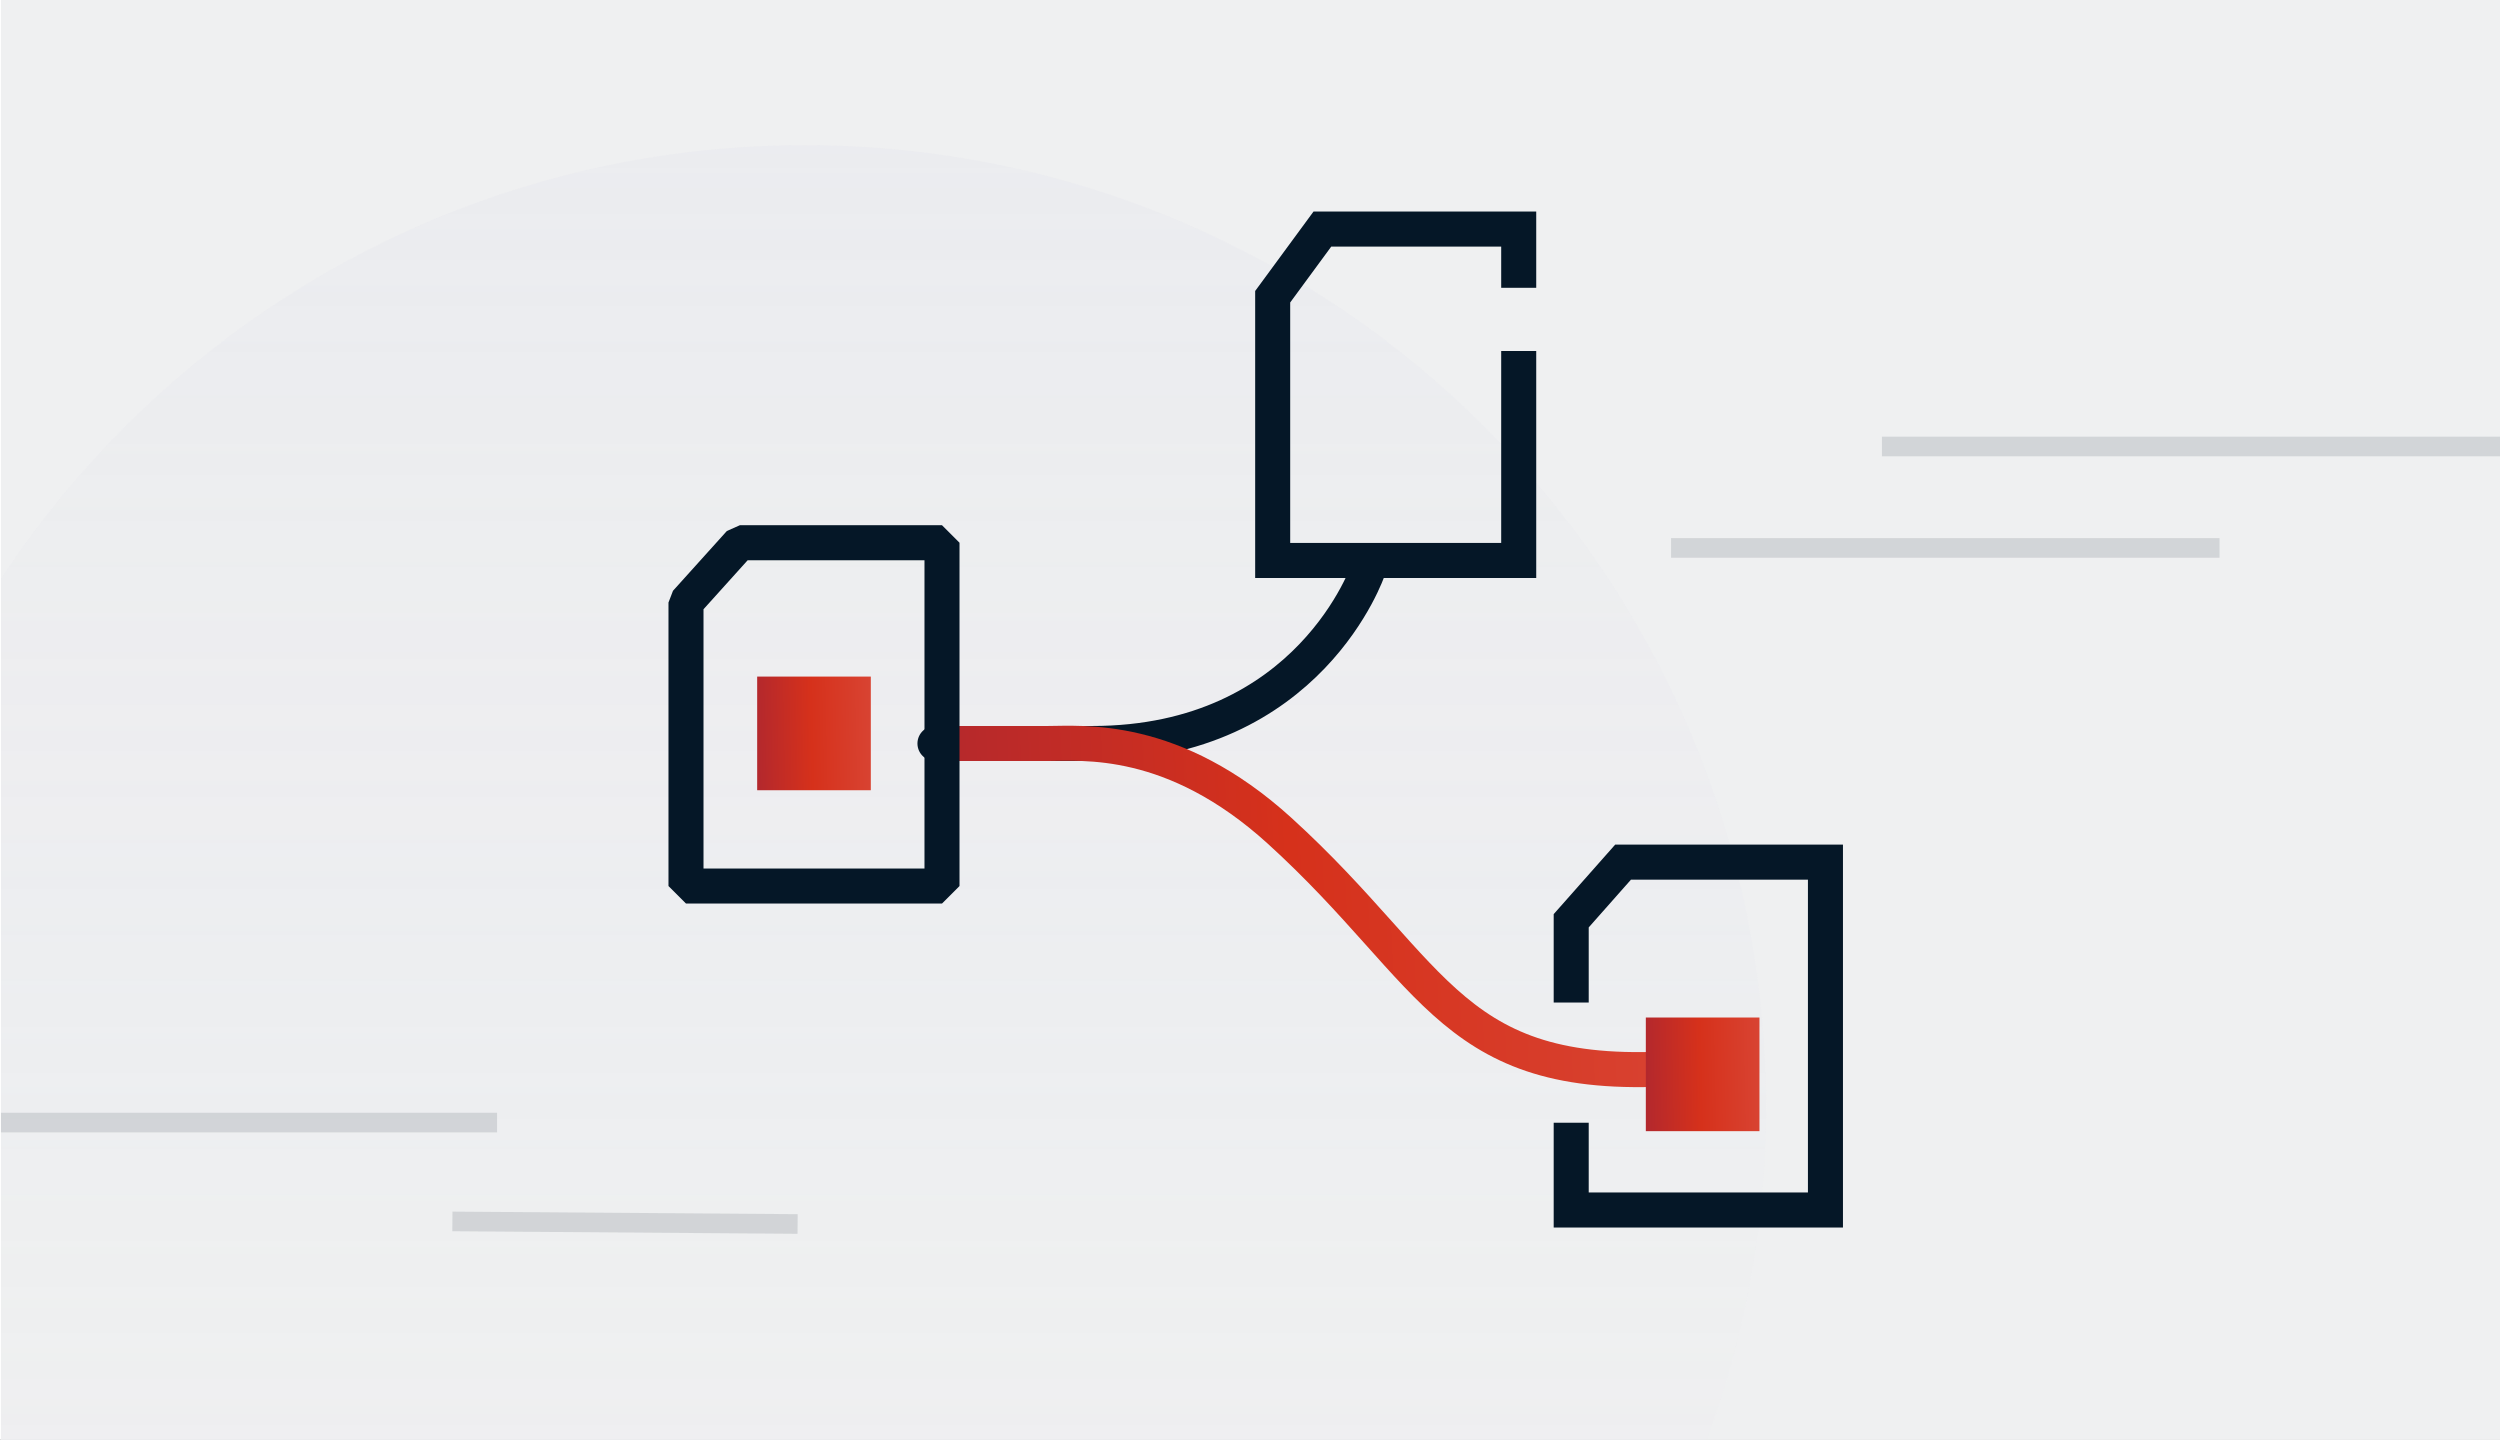
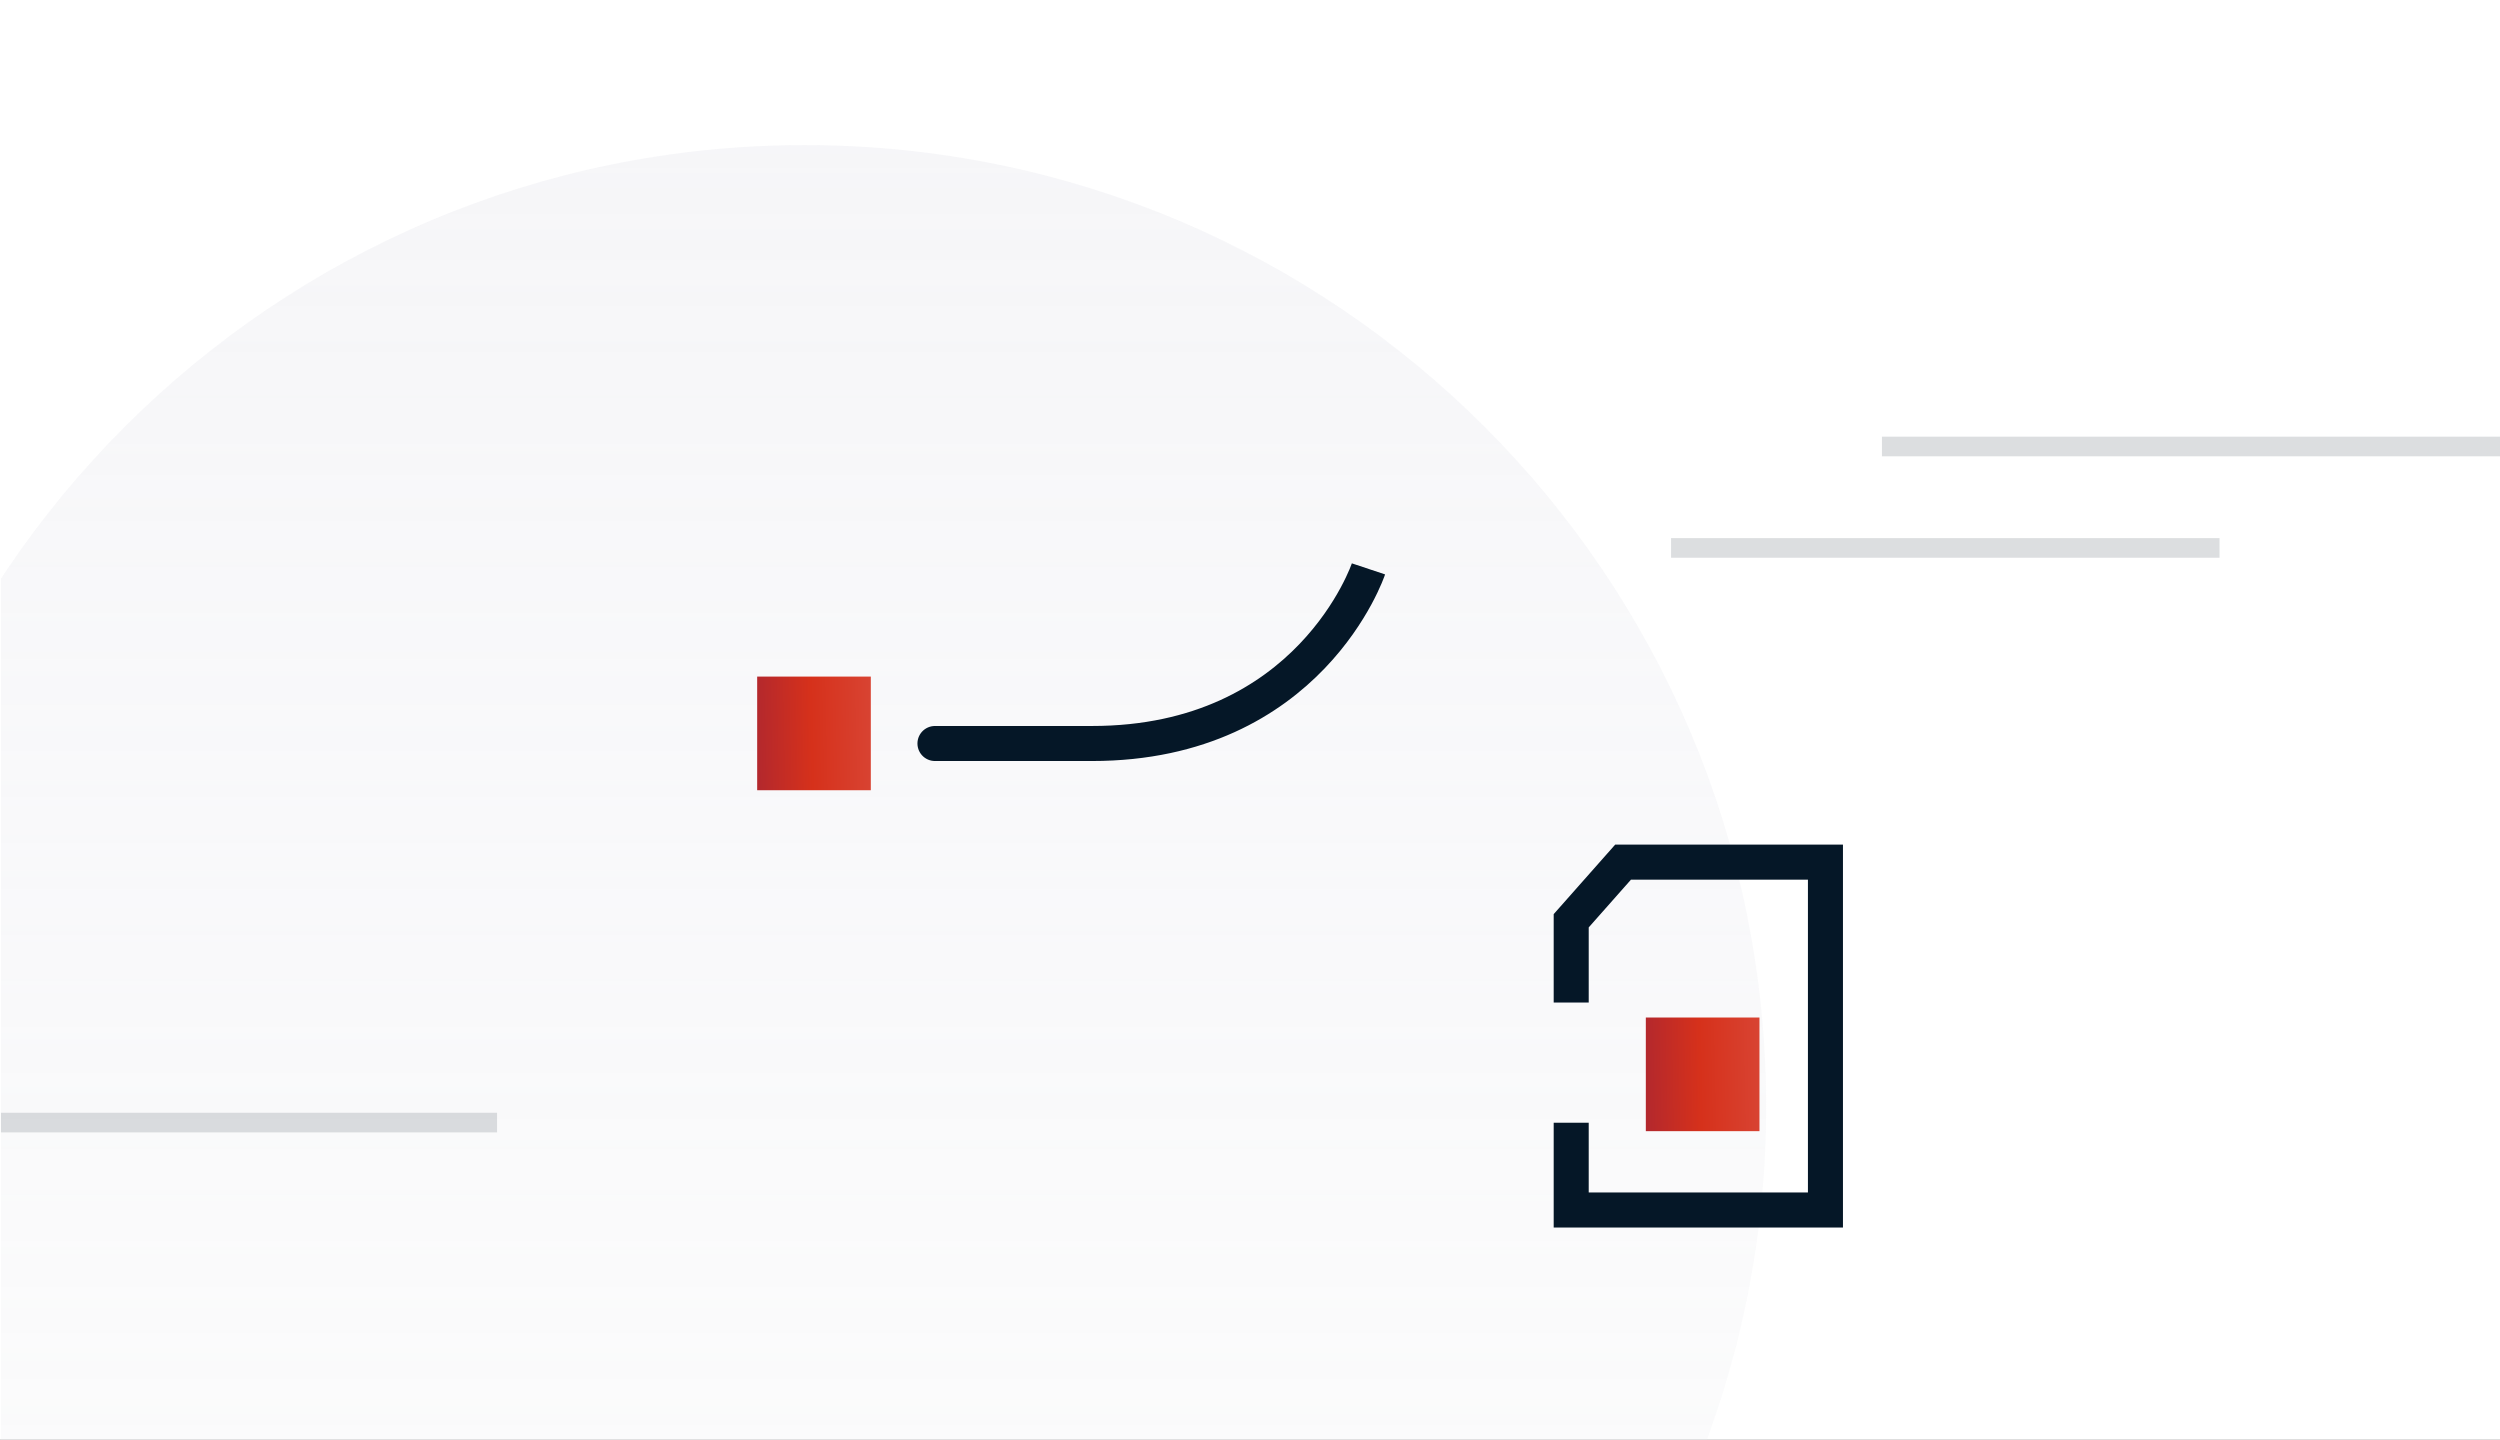
<svg xmlns="http://www.w3.org/2000/svg" width="382" height="220" viewBox="0 0 382 220" fill="none">
  <rect x="0" y="0" width="382" height="220" fill="#333333" stroke="none" />
  <g clip-path="url(#clip0_1560_78083)">
    <rect width="382" height="220" fill="white" />
    <g clip-path="url(#clip1_1560_78083)">
-       <rect width="386" height="226" transform="translate(0.144 -6)" fill="#EFF0F1" />
      <g style="mix-blend-mode:multiply" opacity="0.34">
        <path d="M269.87 169.084C269.87 250.224 204.093 316 122.954 316C41.815 316 -23.961 250.224 -23.961 169.084C-23.961 87.945 41.815 22.169 122.954 22.169C204.093 22.169 269.87 87.945 269.87 169.084Z" fill="url(#paint0_linear_1560_78083)" />
      </g>
      <path d="M287.561 68.223H385.561" stroke="#A8AEB3" stroke-opacity="0.4" stroke-width="3" />
-       <path d="M69.125 186.634L121.875 187.026" stroke="#A8AEB3" stroke-opacity="0.4" stroke-width="3" />
      <path d="M255.338 83.723L339.144 83.723" stroke="#A8AEB3" stroke-opacity="0.4" stroke-width="3" />
      <path d="M-22.051 171.526H75.949" stroke="#A8AEB3" stroke-opacity="0.4" stroke-width="3" />
    </g>
    <path d="M240.08 153.19V140.694L248.004 131.736H278.928V184.887H240.08V171.55" stroke="#051727" stroke-width="5.353" />
    <path d="M144.621 113.607C144.621 113.607 133.504 113.607 166.856 113.607C200.208 113.607 209.102 86.925 209.102 86.925" stroke="#051727" stroke-width="5.353" />
-     <path d="M142.167 113.608C142.167 113.608 148.838 113.608 159.955 113.608C165.352 113.608 179.243 112.142 195.53 126.948C219.988 149.183 221.663 165.822 257.41 163.159" stroke="url(#paint1_linear_1560_78083)" stroke-width="5.353" />
-     <path d="M143.937 82.93V135.387H104.82V92.065L113.052 82.93H143.937Z" stroke="#051727" stroke-width="5.353" stroke-linejoin="bevel" />
    <rect x="116.142" y="103.828" width="16.473" height="16.473" fill="url(#paint2_linear_1560_78083)" stroke="url(#paint3_linear_1560_78083)" stroke-width="0.892" />
    <rect x="251.928" y="155.923" width="16.473" height="16.473" fill="url(#paint4_linear_1560_78083)" stroke="url(#paint5_linear_1560_78083)" stroke-width="0.892" />
-     <path d="M232.059 53.636V85.639H194.466V45.34L202.061 35H232.059V43.976" stroke="#051727" stroke-width="5.353" />
  </g>
  <defs>
    <linearGradient id="paint0_linear_1560_78083" x1="138.604" y1="22.169" x2="138.604" y2="320.825" gradientUnits="userSpaceOnUse">
      <stop stop-color="#E5E5EC" />
      <stop offset="1" stop-color="#EFF0F1" stop-opacity="0.5" />
    </linearGradient>
    <linearGradient id="paint1_linear_1560_78083" x1="142.167" y1="150.012" x2="257.697" y2="144.456" gradientUnits="userSpaceOnUse">
      <stop stop-color="#B3282D" />
      <stop offset="0.482" stop-color="#D6311B" />
      <stop offset="1" stop-color="#D84332" />
    </linearGradient>
    <linearGradient id="paint2_linear_1560_78083" x1="115.696" y1="116.072" x2="133.137" y2="115.709" gradientUnits="userSpaceOnUse">
      <stop stop-color="#B3282D" />
      <stop offset="0.482" stop-color="#D6311B" />
      <stop offset="1" stop-color="#D84332" />
    </linearGradient>
    <linearGradient id="paint3_linear_1560_78083" x1="115.696" y1="116.072" x2="133.137" y2="115.709" gradientUnits="userSpaceOnUse">
      <stop stop-color="#B3282D" />
      <stop offset="0.482" stop-color="#D6311B" />
      <stop offset="1" stop-color="#D84332" />
    </linearGradient>
    <linearGradient id="paint4_linear_1560_78083" x1="251.482" y1="168.167" x2="268.923" y2="167.804" gradientUnits="userSpaceOnUse">
      <stop stop-color="#B3282D" />
      <stop offset="0.482" stop-color="#D6311B" />
      <stop offset="1" stop-color="#D84332" />
    </linearGradient>
    <linearGradient id="paint5_linear_1560_78083" x1="251.482" y1="168.167" x2="268.923" y2="167.804" gradientUnits="userSpaceOnUse">
      <stop stop-color="#B3282D" />
      <stop offset="0.482" stop-color="#D6311B" />
      <stop offset="1" stop-color="#D84332" />
    </linearGradient>
    <clipPath id="clip0_1560_78083">
      <rect width="382" height="220" fill="white" />
    </clipPath>
    <clipPath id="clip1_1560_78083">
      <rect width="386" height="226" fill="white" transform="translate(0.144 -6)" />
    </clipPath>
  </defs>
</svg>